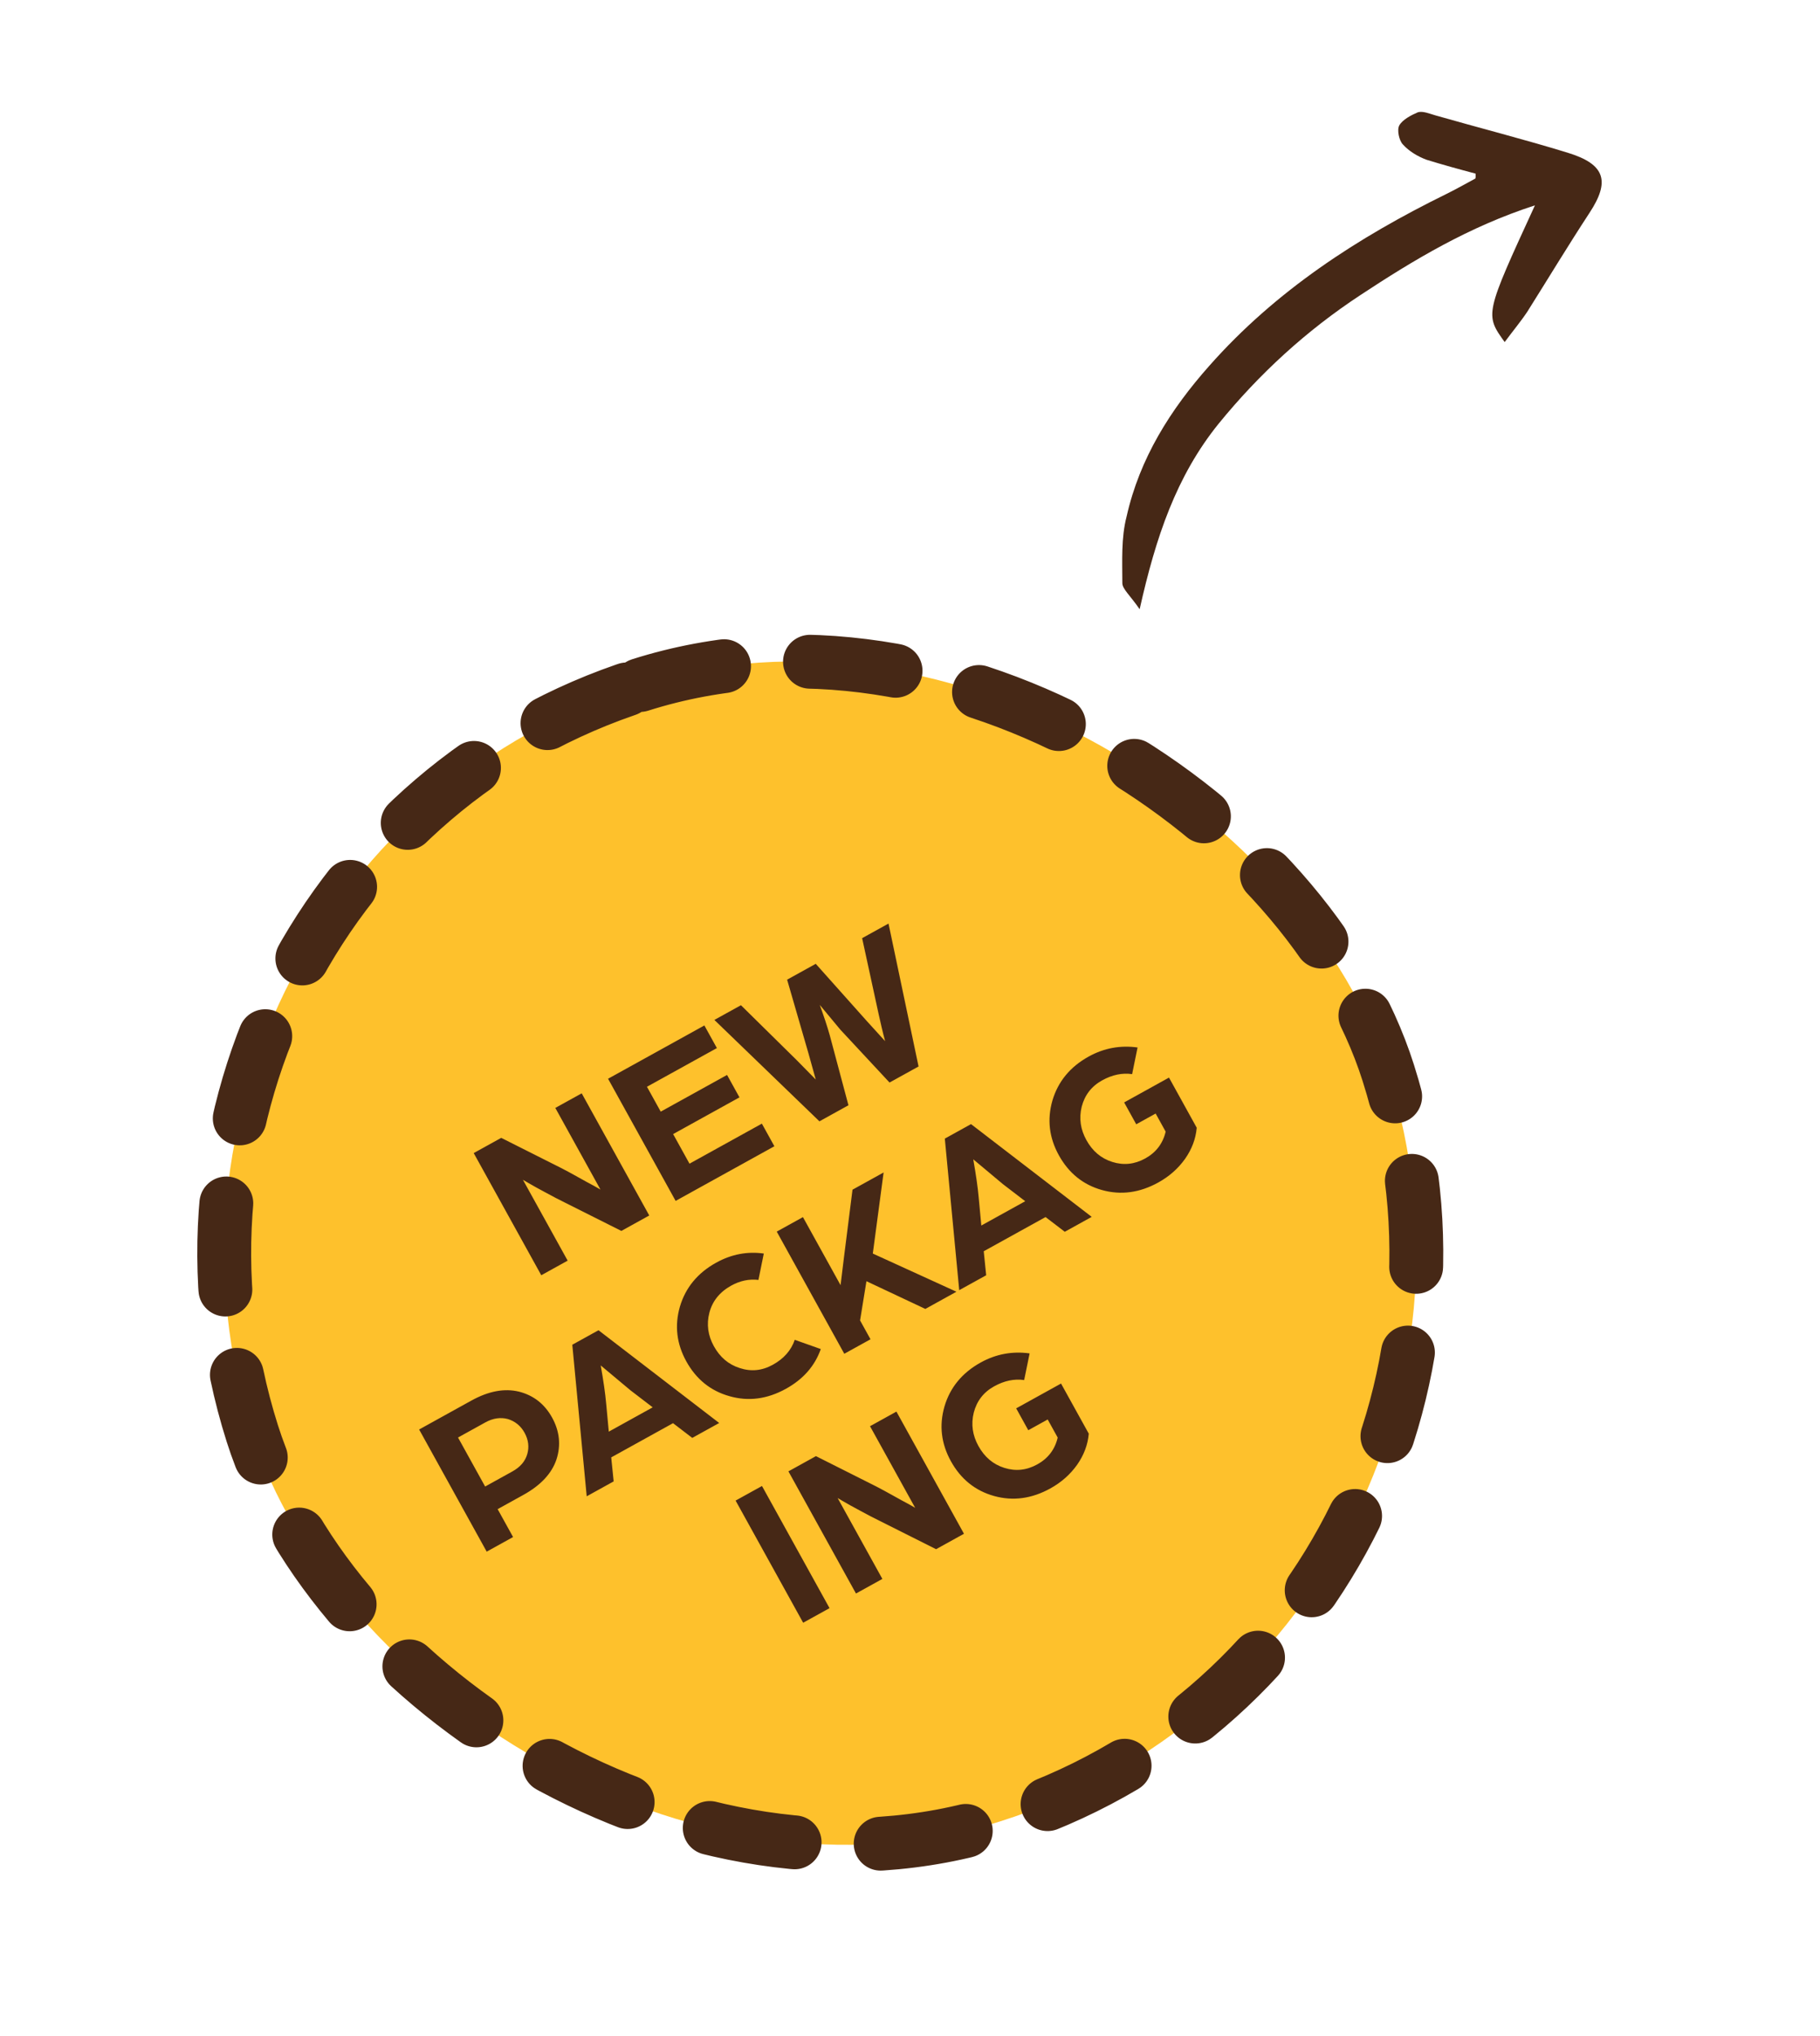
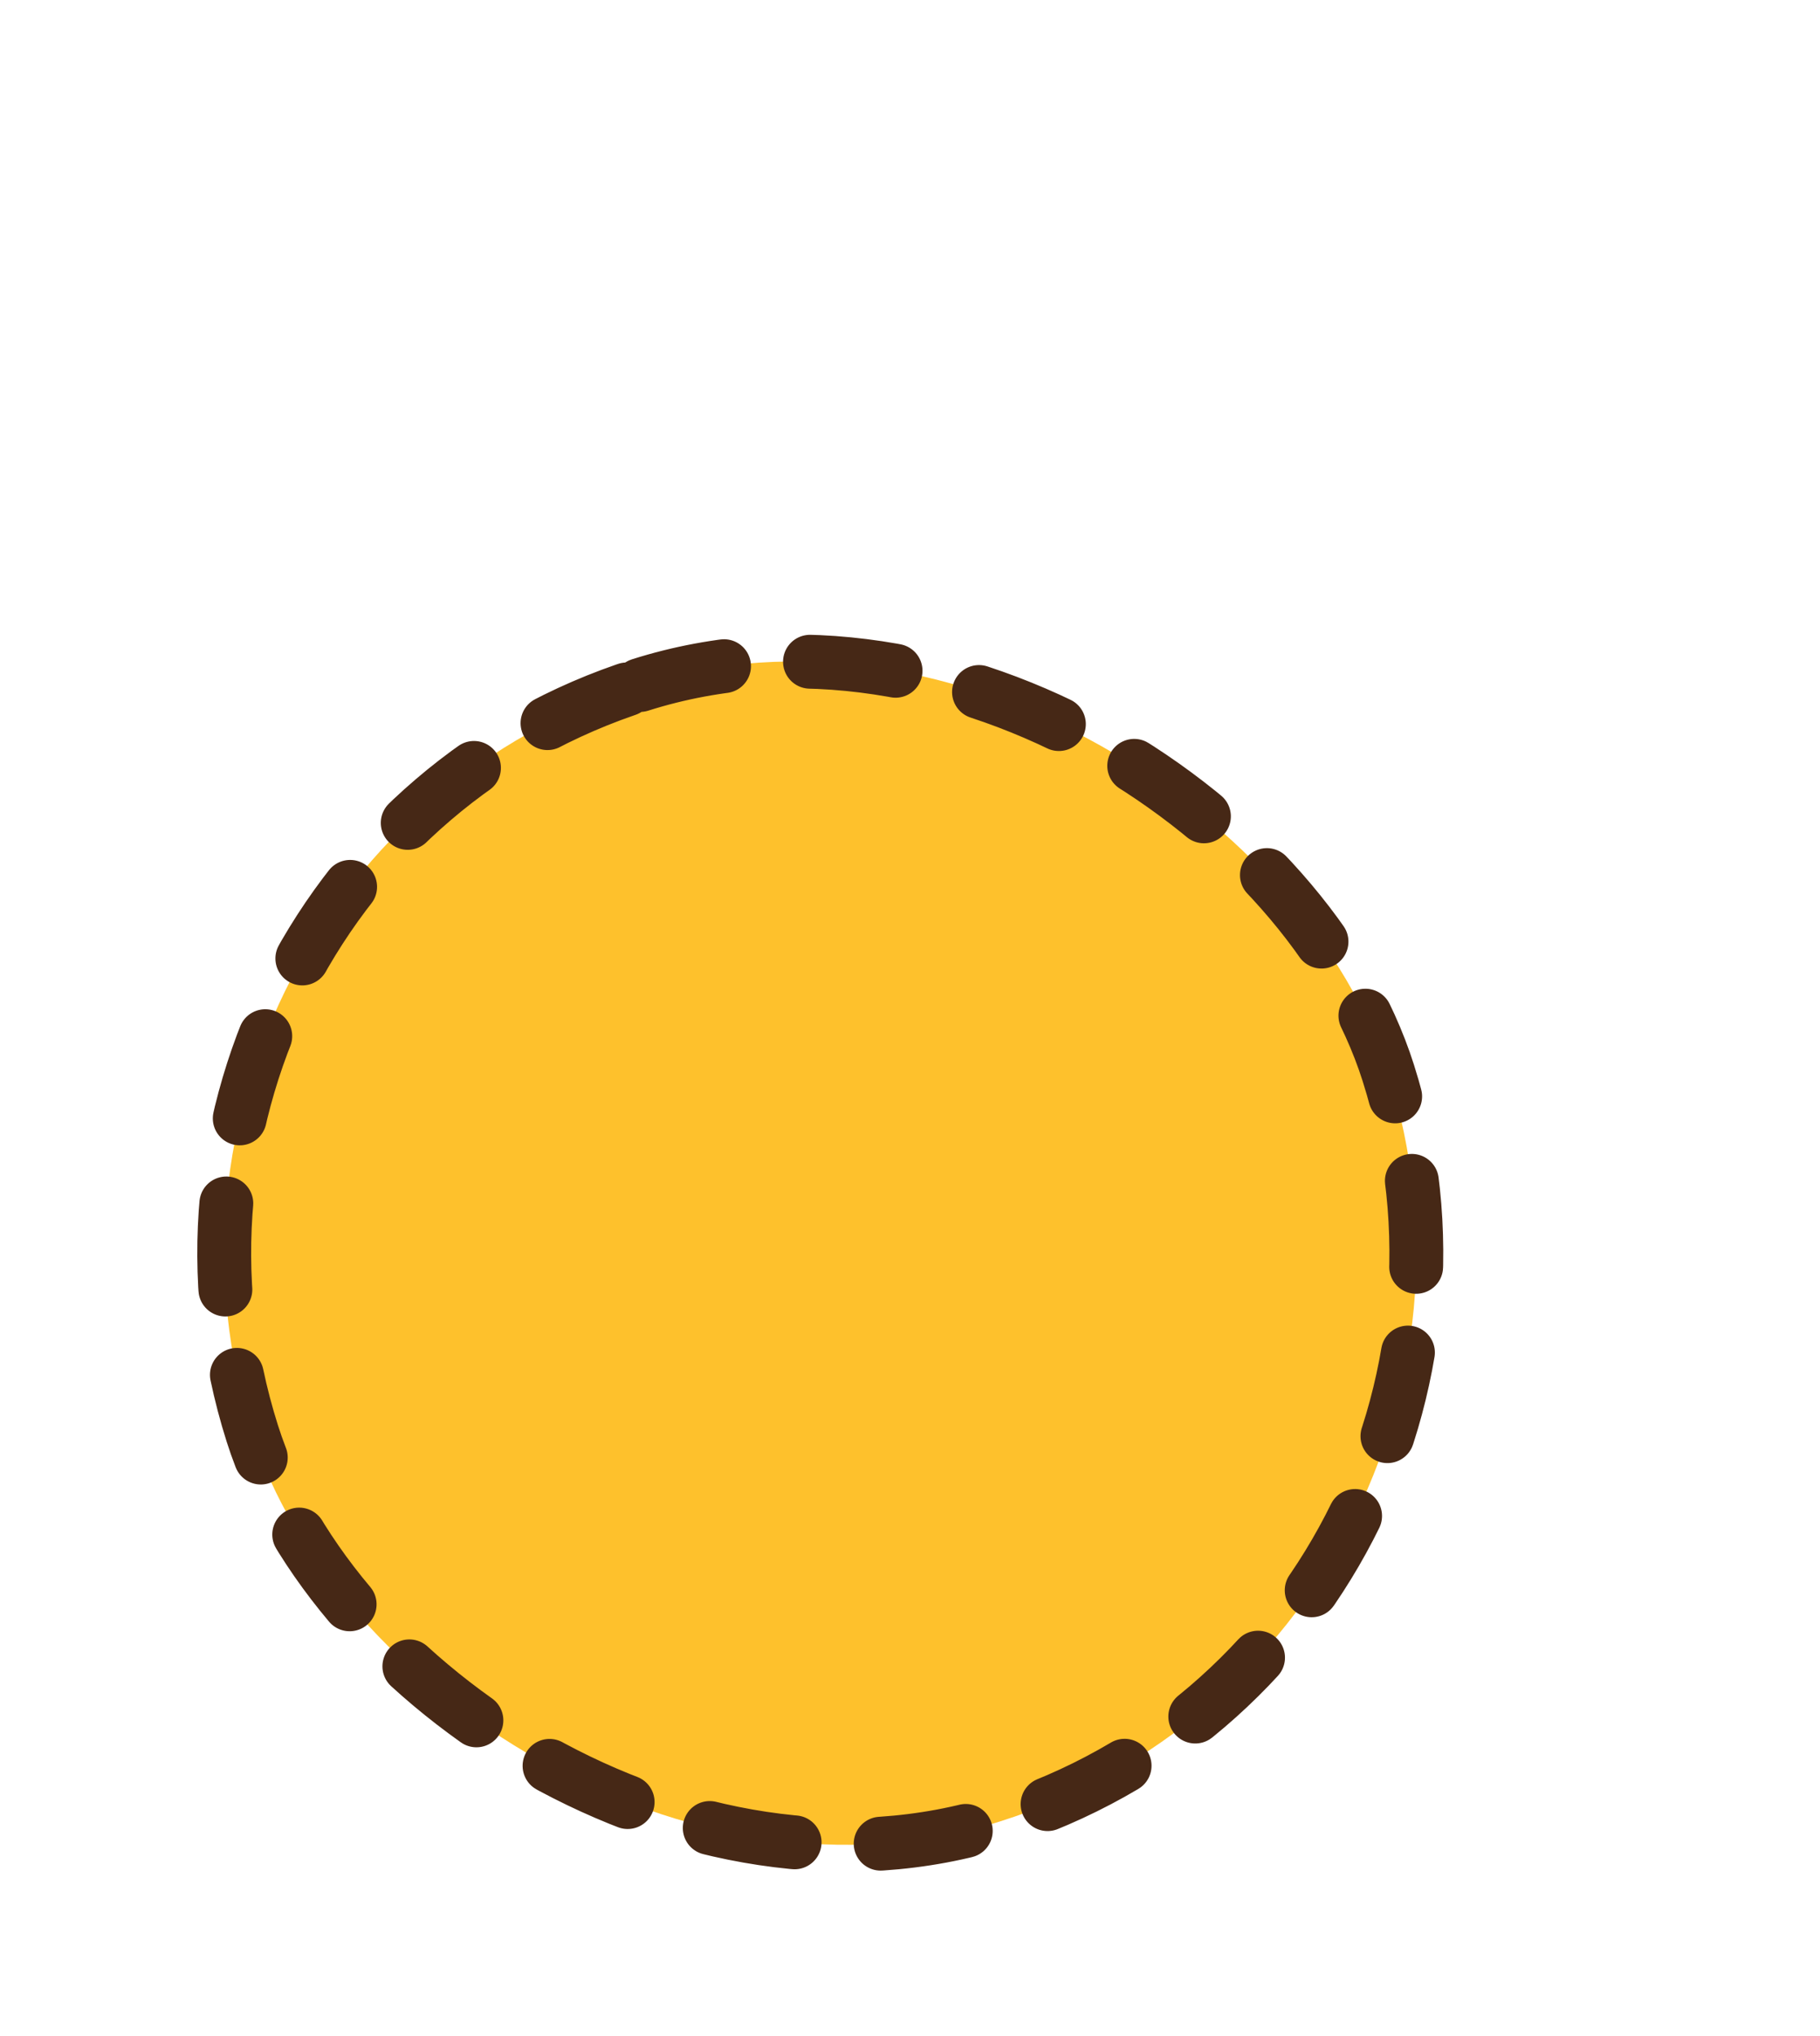
<svg xmlns="http://www.w3.org/2000/svg" width="169" height="189" viewBox="0 0 169 189" fill="none">
  <rect x="6.692" y="80.325" width="110.668" height="110.668" rx="55.334" transform="rotate(-17.603 6.692 80.325)" fill="#FEC12C" stroke="#462816" stroke-width="5" stroke-linecap="round" stroke-linejoin="round" stroke-dasharray="8 8" />
-   <path d="M50.261 118.386L43.987 107.045L46.542 105.632L52.147 108.451C52.596 108.683 53.118 108.966 53.713 109.299C54.309 109.632 54.804 109.907 55.188 110.106L55.757 110.431L51.565 102.853L54.015 101.498L60.288 112.838L57.698 114.271L52.477 111.651C51.911 111.37 51.307 111.064 50.647 110.698C49.997 110.349 49.475 110.066 49.099 109.84L48.557 109.523L52.711 117.03L50.261 118.386ZM62.737 111.484L56.463 100.144L65.406 95.197L66.568 97.297L60.075 100.888L61.353 103.198L67.513 99.791L68.665 101.873L62.505 105.281L64.025 108.029L70.745 104.311L71.907 106.411L62.737 111.484ZM76.09 104.097L66.334 94.683L68.802 93.318L73.973 98.411L75.749 100.217L75.076 97.801L73.089 90.946L75.749 89.475L80.501 94.8L82.19 96.655C81.968 95.84 81.781 95.007 81.594 94.173L80.055 87.093L82.505 85.738L85.295 99.005L82.6 100.496L78.036 95.592L76.123 93.291C76.508 94.358 76.825 95.302 77.056 96.134L78.785 102.606L76.09 104.097ZM45.193 144.045L38.919 132.705L43.767 130.023C45.377 129.133 46.852 128.865 48.199 129.194C49.529 129.533 50.565 130.331 51.262 131.591C51.969 132.869 52.095 134.17 51.675 135.477C51.237 136.793 50.2 137.893 48.59 138.783L46.21 140.1L47.643 142.69L45.193 144.045ZM45.048 138L47.568 136.606C48.303 136.199 48.764 135.67 48.96 134.99C49.148 134.338 49.075 133.669 48.707 133.004C48.349 132.357 47.821 131.94 47.159 131.735C46.489 131.557 45.786 131.649 45.069 132.046L42.531 133.45L45.048 138ZM54.48 138.908L53.142 124.837L55.575 123.491L66.783 132.102L64.281 133.486L62.496 132.119L56.756 135.295L56.983 137.523L54.48 138.908ZM56.531 132.905L60.608 130.649L58.546 129.07L55.782 126.759C56.029 128.154 56.203 129.338 56.289 130.319L56.531 132.905ZM63.731 126.385C62.831 124.757 62.626 123.065 63.135 121.298C63.653 119.549 64.768 118.177 66.501 117.219C67.936 116.425 69.411 116.158 70.924 116.372L70.426 118.819C69.571 118.72 68.728 118.889 67.905 119.345C66.82 119.945 66.148 120.796 65.871 121.864C65.593 122.932 65.735 123.974 66.287 124.971C66.848 125.986 67.637 126.669 68.69 127.002C69.752 127.351 70.768 127.246 71.765 126.694C72.78 126.133 73.456 125.371 73.799 124.381L76.216 125.238C75.656 126.828 74.57 128.046 72.977 128.927C71.245 129.885 69.5 130.119 67.733 129.611C65.976 129.12 64.641 128.03 63.731 126.385ZM78.399 125.676L72.126 114.335L74.559 112.99L78.053 119.307L78.367 116.734L79.161 110.444L82.049 108.846L81.046 116.372L88.812 119.916L85.925 121.513L80.455 118.939L79.864 122.58L80.832 124.33L78.399 125.676ZM89.071 119.772L87.733 105.702L90.166 104.356L101.374 112.966L98.872 114.351L97.087 112.984L91.347 116.159L91.574 118.388L89.071 119.772ZM91.122 113.77L95.2 111.514L93.138 109.935L90.374 107.624C90.62 109.019 90.794 110.202 90.88 111.184L91.122 113.77ZM98.323 107.249C97.422 105.622 97.218 103.929 97.726 102.162C98.244 100.413 99.359 99.042 101.092 98.083C102.527 97.29 104.047 97.02 105.631 97.241L105.126 99.715C104.207 99.583 103.284 99.773 102.339 100.296C101.341 100.848 100.722 101.671 100.444 102.738C100.176 103.824 100.336 104.856 100.878 105.836C101.439 106.851 102.229 107.534 103.281 107.866C104.333 108.198 105.349 108.093 106.347 107.542C107.344 106.99 107.981 106.157 108.24 105.055L107.31 103.374L105.508 104.372L104.385 102.342L108.55 100.037L111.125 104.693C111.034 105.726 110.671 106.681 110.046 107.575C109.403 108.479 108.574 109.212 107.559 109.774C105.826 110.732 104.081 110.966 102.324 110.475C100.567 109.985 99.233 108.894 98.323 107.249ZM74.579 150.645L68.306 139.305L70.756 137.95L77.029 149.29L74.579 150.645ZM79.484 147.932L73.211 136.592L75.766 135.178L81.371 137.997C81.819 138.229 82.341 138.512 82.937 138.845C83.533 139.178 84.028 139.453 84.412 139.652L84.98 139.977L80.788 132.4L83.239 131.044L89.512 142.385L86.922 143.818L81.701 141.197C81.134 140.917 80.531 140.61 79.871 140.244C79.221 139.895 78.699 139.613 78.322 139.387L77.781 139.069L81.934 146.577L79.484 147.932ZM88.298 135.651C87.398 134.023 87.193 132.331 87.702 130.564C88.219 128.815 89.335 127.443 91.068 126.485C92.503 125.691 94.022 125.422 95.607 125.642L95.101 128.116C94.183 127.984 93.26 128.175 92.315 128.698C91.317 129.25 90.698 130.072 90.42 131.14C90.152 132.225 90.311 133.257 90.853 134.237C91.415 135.252 92.204 135.936 93.257 136.268C94.309 136.6 95.325 136.495 96.323 135.943C97.32 135.391 97.957 134.559 98.215 133.456L97.286 131.776L95.483 132.773L94.36 130.743L98.525 128.439L101.101 133.094C101.01 134.127 100.646 135.082 100.021 135.977C99.379 136.881 98.55 137.614 97.535 138.175C95.802 139.134 94.057 139.368 92.3 138.877C90.543 138.386 89.208 137.296 88.298 135.651Z" fill="#462816" />
  <g clip-path="url(#clip0_299_548)">
-     <path d="M105.825 56.557C104.919 55.243 104.215 54.678 104.217 54.126C104.216 52.068 104.096 49.943 104.613 47.948C105.824 42.557 108.674 38.033 112.296 33.955C118.456 26.992 126.064 22.052 134.357 17.982C135.244 17.545 136.071 17.073 136.992 16.577C137.026 16.517 137.035 16.364 137.019 16.118C135.506 15.719 133.933 15.285 132.454 14.827C131.672 14.534 130.84 14.053 130.264 13.404C129.916 13.045 129.698 12.05 129.938 11.634C130.246 11.1 131.039 10.688 131.67 10.419C132.138 10.294 132.708 10.544 133.252 10.7C137.332 11.869 141.481 12.92 145.586 14.183C149.088 15.256 149.516 16.848 147.591 19.77C145.598 22.811 143.723 25.92 141.823 28.936C141.216 29.851 140.456 30.757 139.72 31.756C137.874 29.187 137.874 29.187 142.531 19.063C136.389 21.053 131.289 24.12 126.3 27.408C121.31 30.697 116.956 34.669 113.145 39.349C109.23 44.207 107.33 49.833 105.825 56.557Z" fill="#462816" />
-   </g>
+     </g>
  <defs>
    <clipPath id="clip0_299_548">
      <rect width="24.355" height="56.829" fill="white" transform="translate(128.562 4.063) rotate(30)" />
    </clipPath>
  </defs>
</svg>